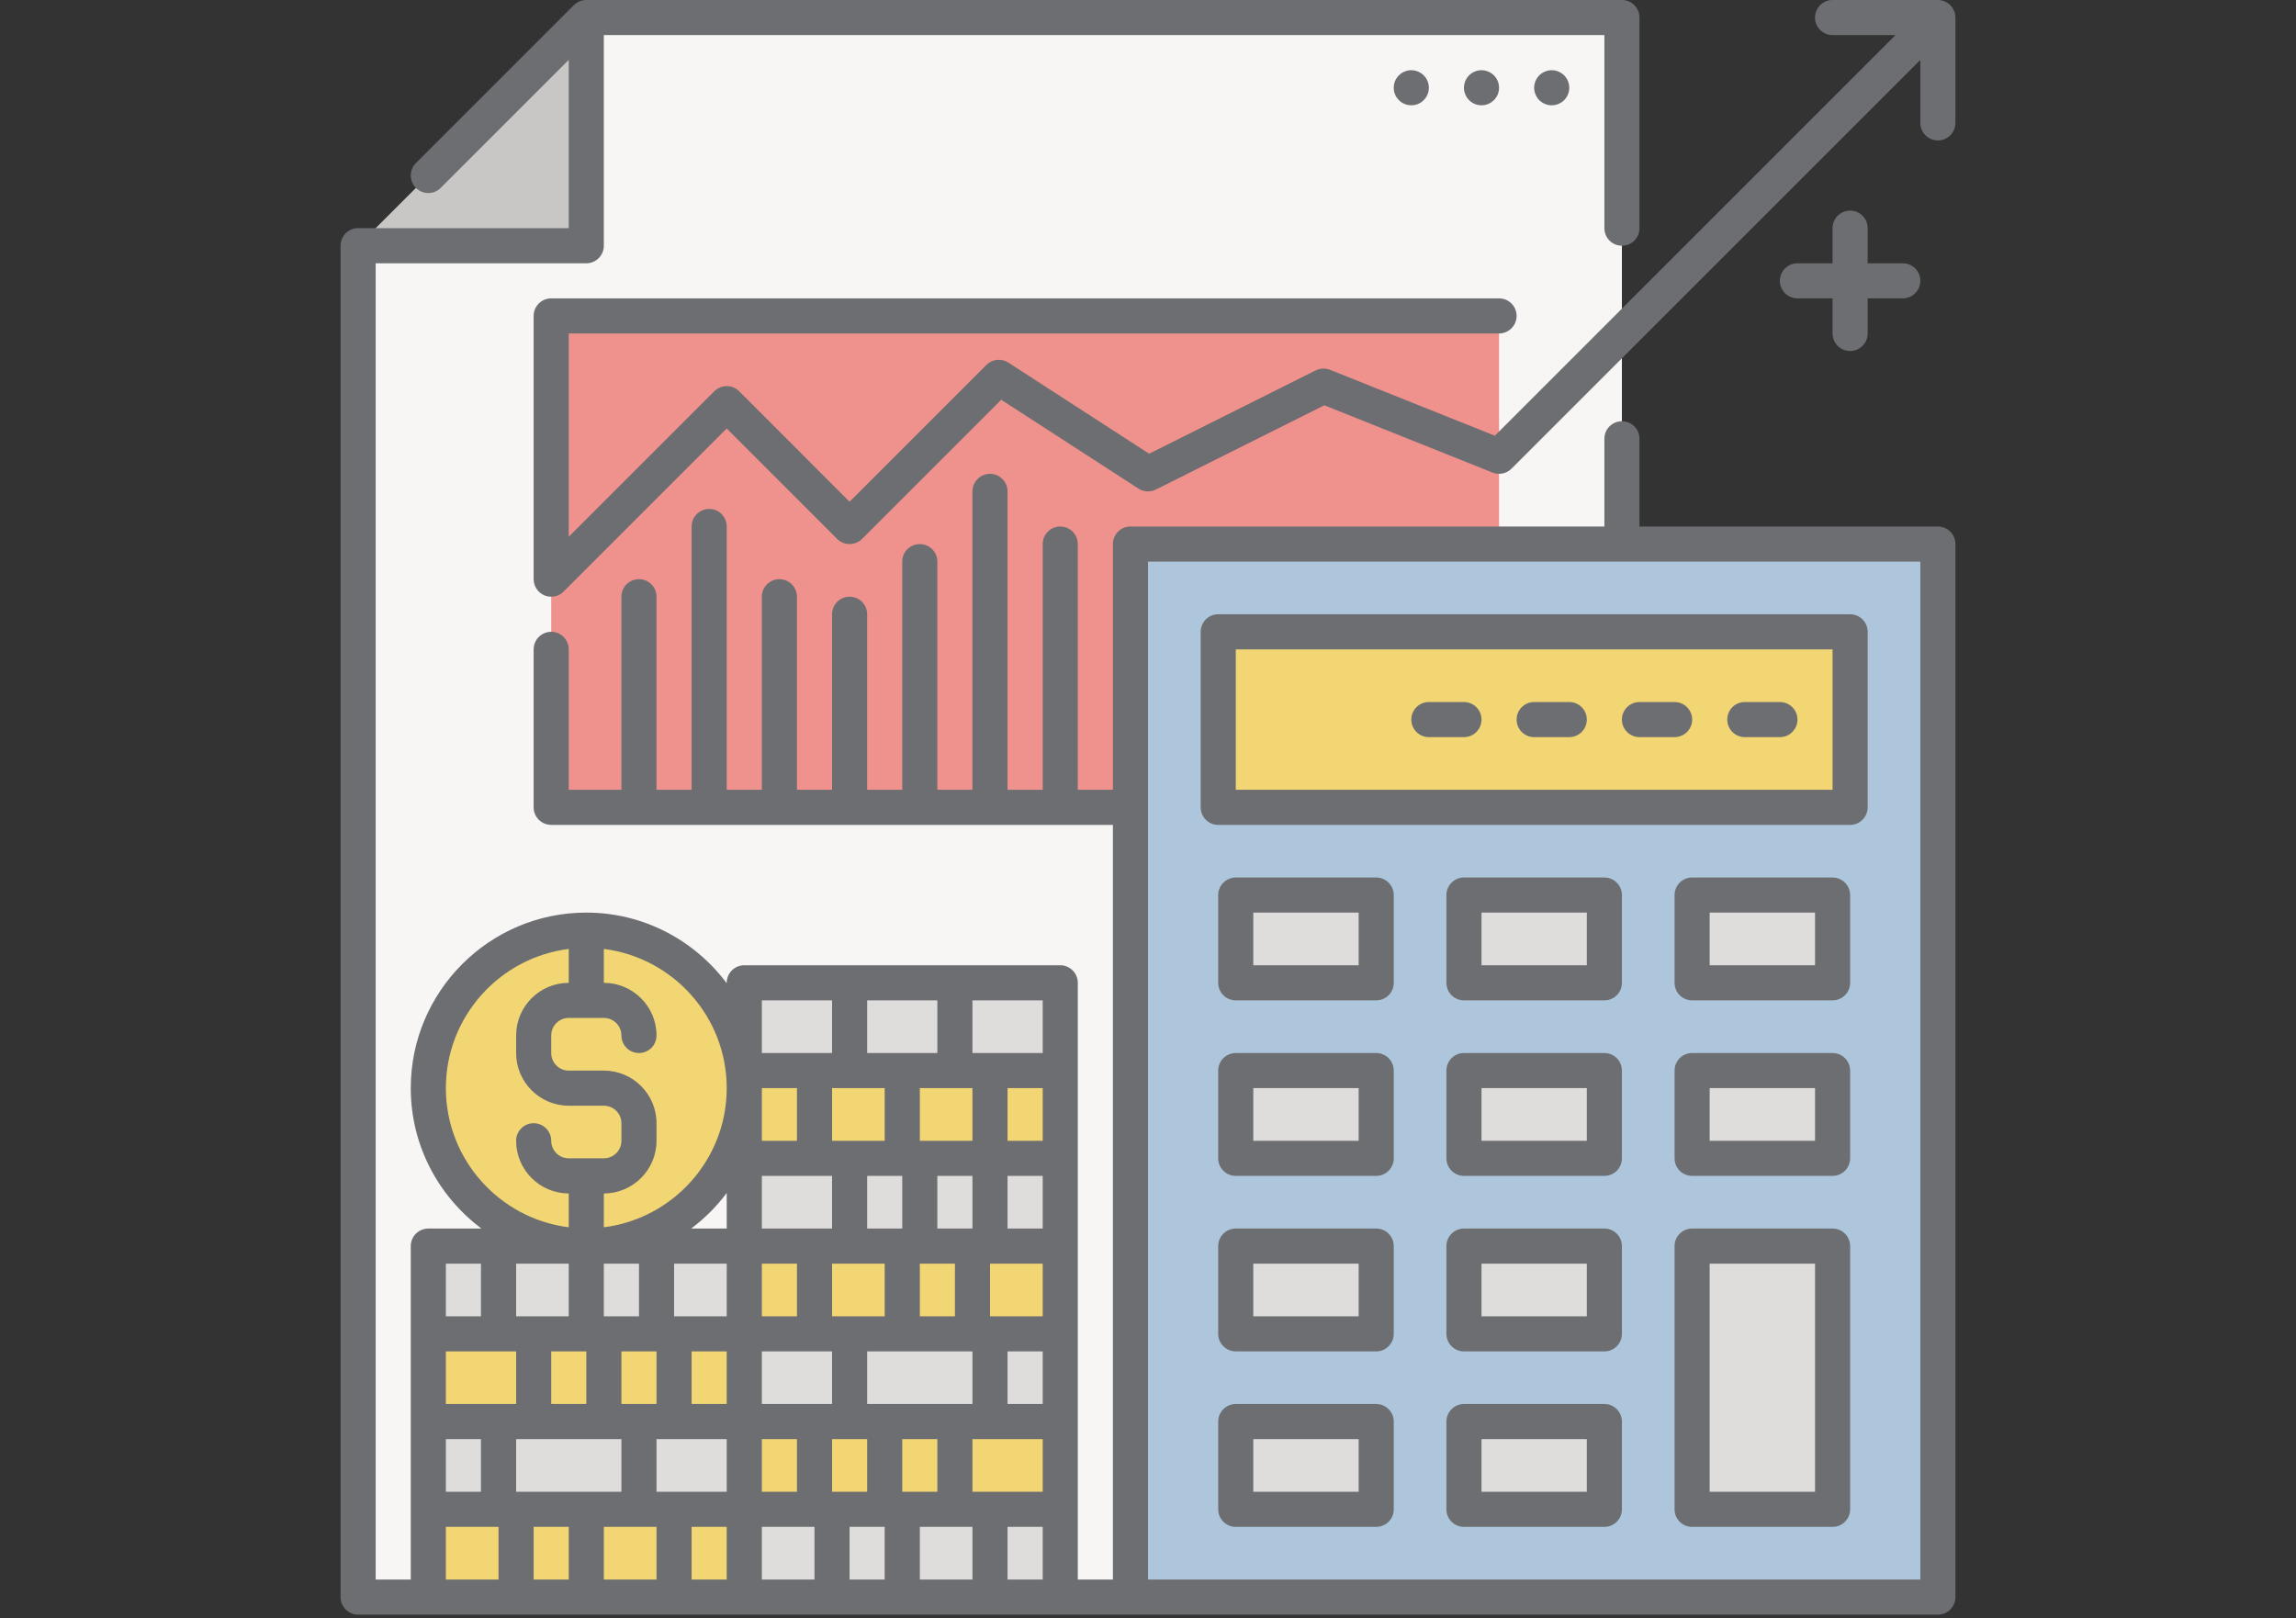
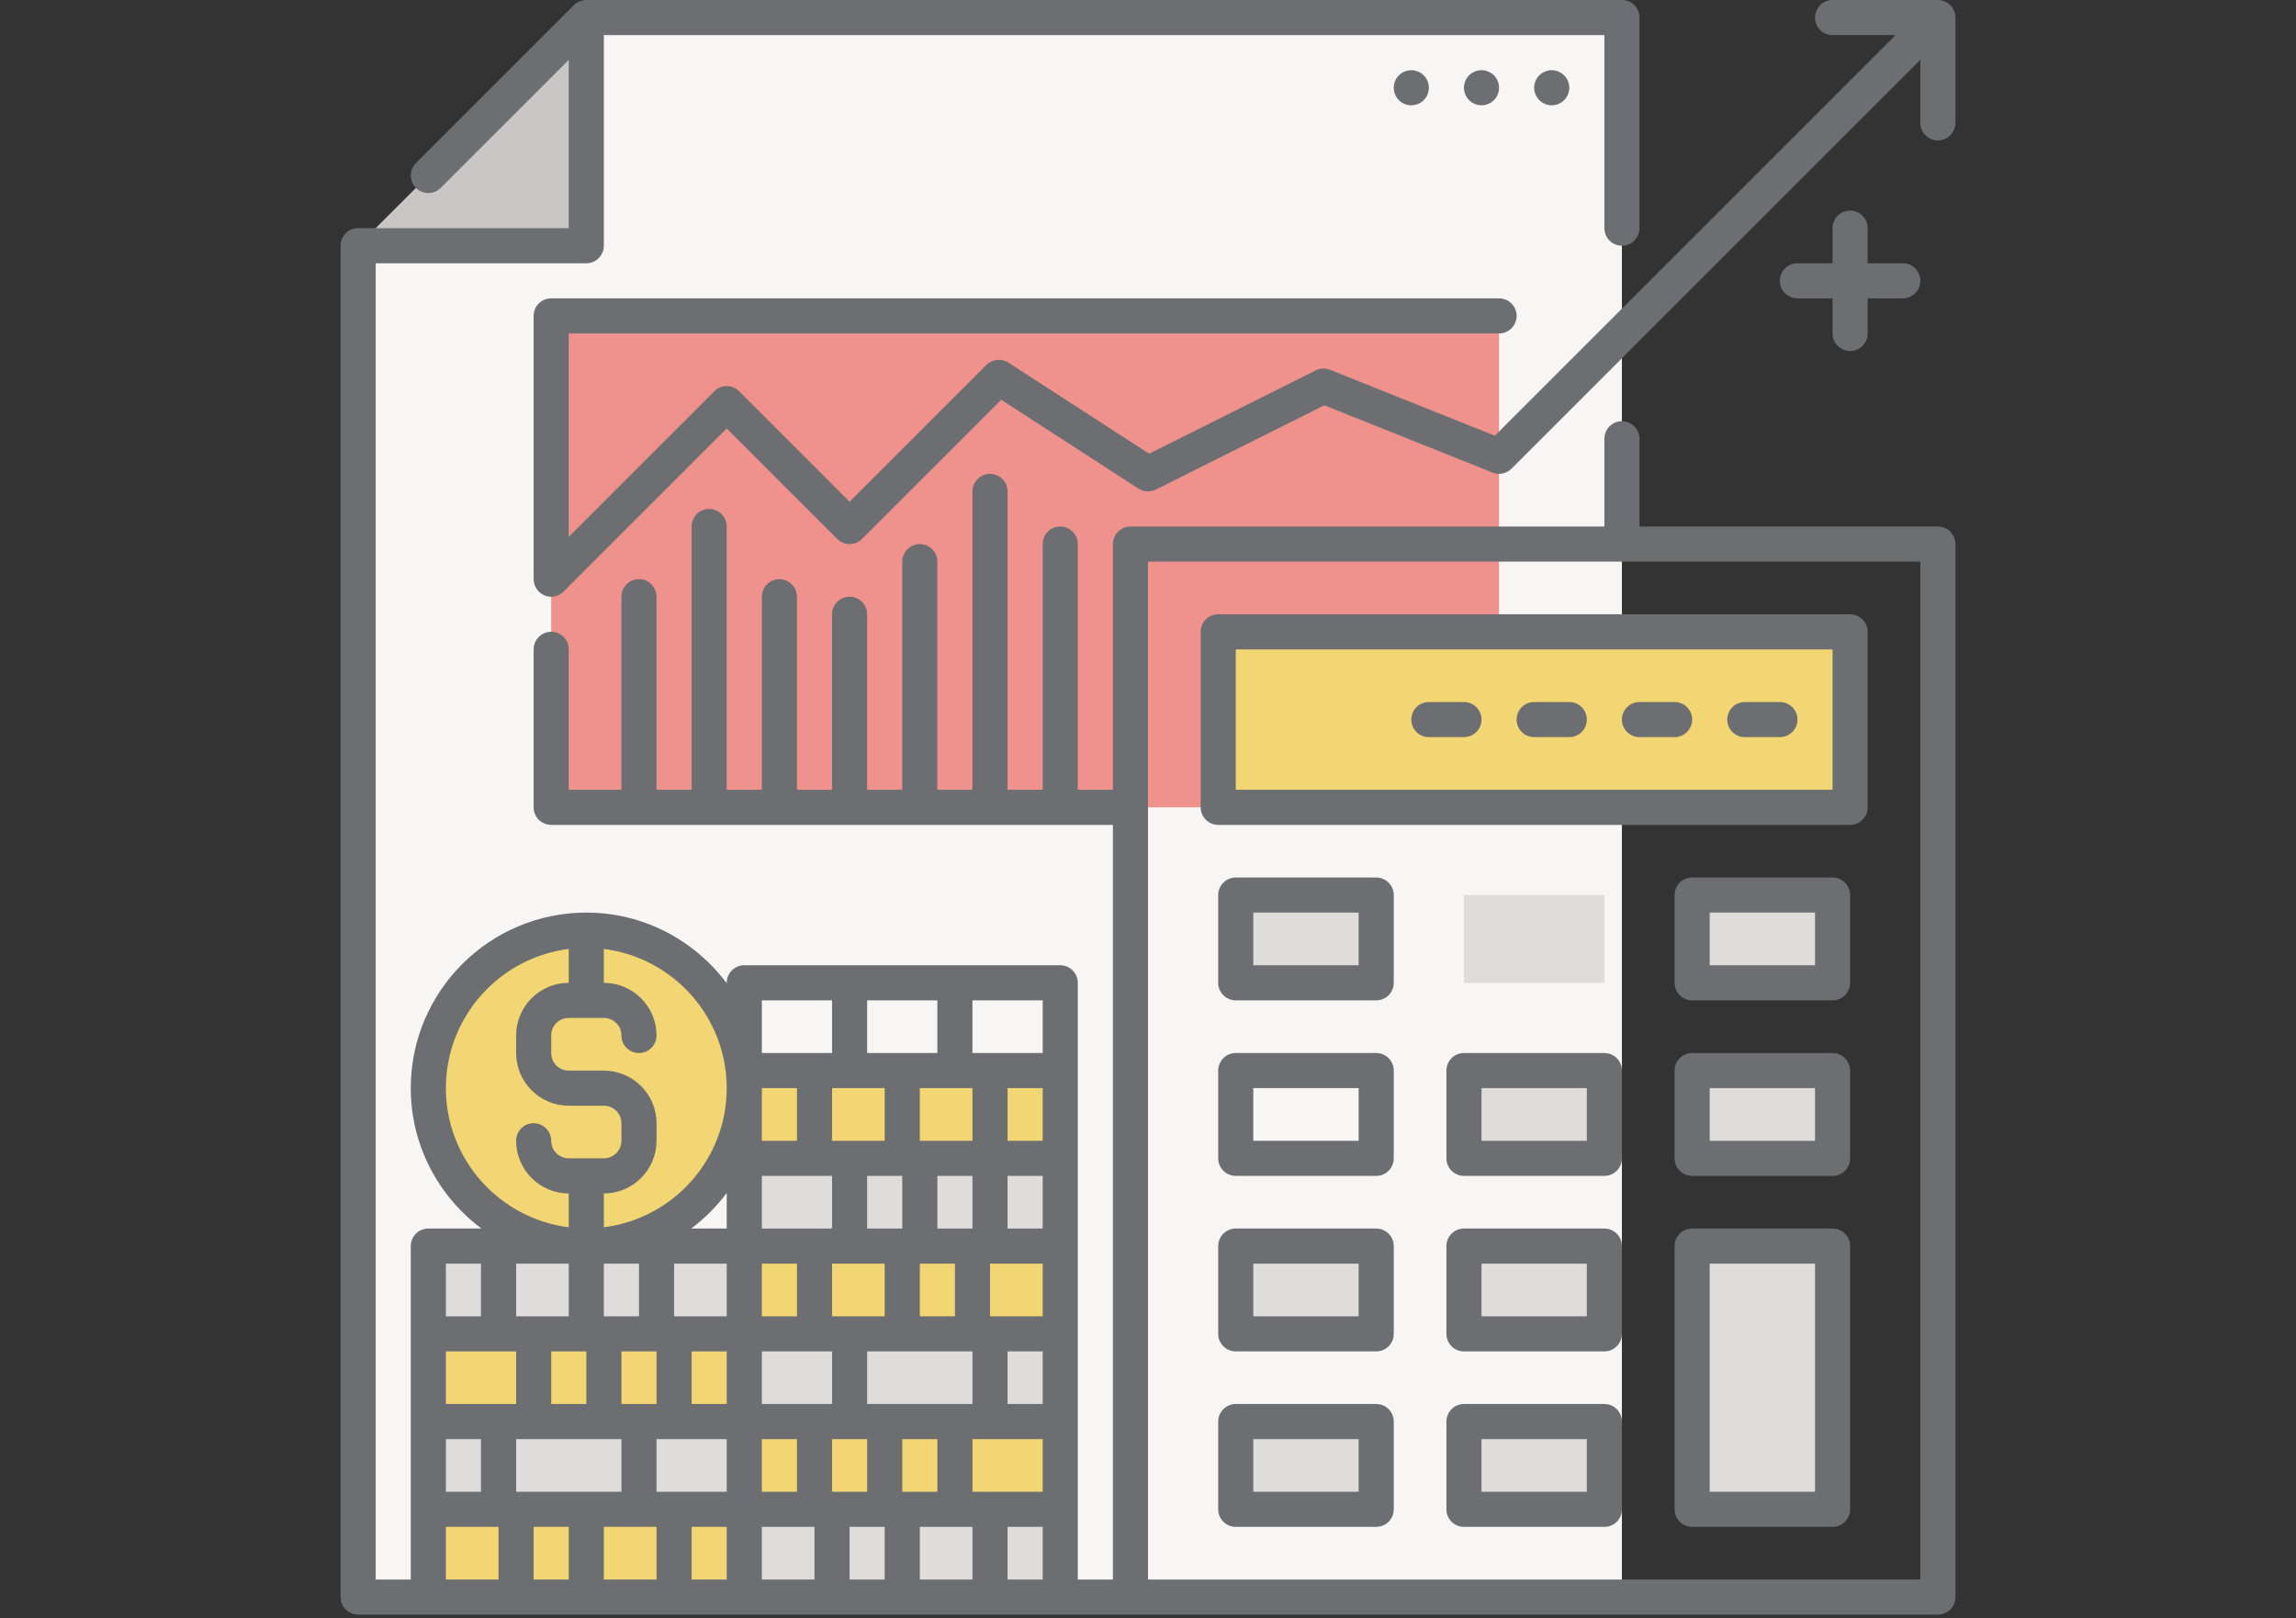
<svg xmlns="http://www.w3.org/2000/svg" width="150pt" height="105.75pt" viewBox="0 0 150 105.75" version="1.2">
  <rect x="0" y="0" width="150" height="105.75" fill="#333333" stroke="none" />
  <defs>
    <clipPath id="clip1">
      <path d="M 22.25 0 L 127.75 0 L 127.75 105.5 L 22.25 105.5 Z M 22.25 0 " />
    </clipPath>
    <clipPath id="clip2">
      <path d="M 34 0 L 127.75 0 L 127.75 39 L 34 39 Z M 34 0 " />
    </clipPath>
  </defs>
  <g id="surface1">
    <path style=" stroke:none;fill-rule:nonzero;fill:rgb(96.86%,96.469%,96.078%);fill-opacity:1;" d="M 105.961 1.148 L 38.305 1.148 L 38.305 16.055 L 23.395 16.055 L 23.395 104.355 L 105.961 104.355 Z M 105.961 1.148 " />
    <path style=" stroke:none;fill-rule:nonzero;fill:rgb(93.729%,57.249%,55.289%);fill-opacity:1;" d="M 36.012 20.641 L 97.934 20.641 L 97.934 52.75 L 36.012 52.75 Z M 36.012 20.641 " />
-     <path style=" stroke:none;fill-rule:nonzero;fill:rgb(67.839%,77.649%,85.88%);fill-opacity:1;" d="M 73.852 35.551 L 126.605 35.551 L 126.605 104.355 L 73.852 104.355 Z M 73.852 35.551 " />
    <path style=" stroke:none;fill-rule:nonzero;fill:rgb(94.899%,83.919%,45.49%);fill-opacity:1;" d="M 79.586 41.281 L 120.871 41.281 L 120.871 52.75 L 79.586 52.75 Z M 79.586 41.281 " />
    <path style=" stroke:none;fill-rule:nonzero;fill:rgb(87.45%,86.67%,86.269%);fill-opacity:1;" d="M 80.734 58.484 L 89.906 58.484 L 89.906 64.219 L 80.734 64.219 Z M 80.734 58.484 " />
    <path style=" stroke:none;fill-rule:nonzero;fill:rgb(87.45%,86.67%,86.269%);fill-opacity:1;" d="M 95.641 58.484 L 104.816 58.484 L 104.816 64.219 L 95.641 64.219 Z M 95.641 58.484 " />
    <path style=" stroke:none;fill-rule:nonzero;fill:rgb(87.45%,86.67%,86.269%);fill-opacity:1;" d="M 110.551 58.484 L 119.723 58.484 L 119.723 64.219 L 110.551 64.219 Z M 110.551 58.484 " />
-     <path style=" stroke:none;fill-rule:nonzero;fill:rgb(87.45%,86.67%,86.269%);fill-opacity:1;" d="M 80.734 69.953 L 89.906 69.953 L 89.906 75.684 L 80.734 75.684 Z M 80.734 69.953 " />
    <path style=" stroke:none;fill-rule:nonzero;fill:rgb(87.45%,86.67%,86.269%);fill-opacity:1;" d="M 95.641 69.953 L 104.816 69.953 L 104.816 75.684 L 95.641 75.684 Z M 95.641 69.953 " />
    <path style=" stroke:none;fill-rule:nonzero;fill:rgb(87.45%,86.67%,86.269%);fill-opacity:1;" d="M 110.551 69.953 L 119.723 69.953 L 119.723 75.684 L 110.551 75.684 Z M 110.551 69.953 " />
    <path style=" stroke:none;fill-rule:nonzero;fill:rgb(87.45%,86.67%,86.269%);fill-opacity:1;" d="M 80.734 81.418 L 89.906 81.418 L 89.906 87.152 L 80.734 87.152 Z M 80.734 81.418 " />
    <path style=" stroke:none;fill-rule:nonzero;fill:rgb(87.45%,86.67%,86.269%);fill-opacity:1;" d="M 95.641 81.418 L 104.816 81.418 L 104.816 87.152 L 95.641 87.152 Z M 95.641 81.418 " />
    <path style=" stroke:none;fill-rule:nonzero;fill:rgb(87.45%,86.67%,86.269%);fill-opacity:1;" d="M 80.734 92.887 L 89.906 92.887 L 89.906 98.621 L 80.734 98.621 Z M 80.734 92.887 " />
    <path style=" stroke:none;fill-rule:nonzero;fill:rgb(87.45%,86.67%,86.269%);fill-opacity:1;" d="M 95.641 92.887 L 104.816 92.887 L 104.816 98.621 L 95.641 98.621 Z M 95.641 92.887 " />
    <path style=" stroke:none;fill-rule:nonzero;fill:rgb(87.45%,86.67%,86.269%);fill-opacity:1;" d="M 110.551 81.418 L 119.723 81.418 L 119.723 98.621 L 110.551 98.621 Z M 110.551 81.418 " />
    <path style=" stroke:none;fill-rule:nonzero;fill:rgb(78.819%,78.04%,77.649%);fill-opacity:1;" d="M 38.305 1.148 L 23.395 16.055 L 38.305 16.055 Z M 38.305 1.148 " />
    <path style=" stroke:none;fill-rule:nonzero;fill:rgb(87.45%,86.67%,86.269%);fill-opacity:1;" d="M 48.625 98.621 L 69.266 98.621 L 69.266 104.355 L 48.625 104.355 Z M 48.625 98.621 " />
    <path style=" stroke:none;fill-rule:nonzero;fill:rgb(94.899%,83.919%,45.49%);fill-opacity:1;" d="M 48.625 92.887 L 69.266 92.887 L 69.266 98.621 L 48.625 98.621 Z M 48.625 92.887 " />
    <path style=" stroke:none;fill-rule:nonzero;fill:rgb(87.45%,86.67%,86.269%);fill-opacity:1;" d="M 48.625 87.152 L 69.266 87.152 L 69.266 92.887 L 48.625 92.887 Z M 48.625 87.152 " />
    <path style=" stroke:none;fill-rule:nonzero;fill:rgb(94.899%,83.919%,45.49%);fill-opacity:1;" d="M 48.625 81.418 L 69.266 81.418 L 69.266 87.152 L 48.625 87.152 Z M 48.625 81.418 " />
    <path style=" stroke:none;fill-rule:nonzero;fill:rgb(87.45%,86.67%,86.269%);fill-opacity:1;" d="M 48.625 75.684 L 69.266 75.684 L 69.266 81.418 L 48.625 81.418 Z M 48.625 75.684 " />
    <path style=" stroke:none;fill-rule:nonzero;fill:rgb(94.899%,83.919%,45.49%);fill-opacity:1;" d="M 48.625 69.953 L 69.266 69.953 L 69.266 75.684 L 48.625 75.684 Z M 48.625 69.953 " />
-     <path style=" stroke:none;fill-rule:nonzero;fill:rgb(87.45%,86.67%,86.269%);fill-opacity:1;" d="M 48.625 64.219 L 69.266 64.219 L 69.266 69.953 L 48.625 69.953 Z M 48.625 64.219 " />
    <path style=" stroke:none;fill-rule:nonzero;fill:rgb(87.45%,86.67%,86.269%);fill-opacity:1;" d="M 48.625 87.152 L 27.984 87.152 L 27.984 81.418 L 48.625 81.418 Z M 48.625 87.152 " />
    <path style=" stroke:none;fill-rule:nonzero;fill:rgb(94.899%,83.919%,45.49%);fill-opacity:1;" d="M 48.625 92.887 L 27.984 92.887 L 27.984 87.152 L 48.625 87.152 Z M 48.625 92.887 " />
    <path style=" stroke:none;fill-rule:nonzero;fill:rgb(87.45%,86.67%,86.269%);fill-opacity:1;" d="M 48.625 98.621 L 27.984 98.621 L 27.984 92.887 L 48.625 92.887 Z M 48.625 98.621 " />
    <path style=" stroke:none;fill-rule:nonzero;fill:rgb(94.899%,83.919%,45.49%);fill-opacity:1;" d="M 48.625 104.355 L 27.984 104.355 L 27.984 98.621 L 48.625 98.621 Z M 48.625 104.355 " />
    <path style=" stroke:none;fill-rule:nonzero;fill:rgb(94.899%,83.919%,45.49%);fill-opacity:1;" d="M 48.625 71.098 C 48.625 71.777 48.559 72.445 48.426 73.113 C 48.293 73.777 48.098 74.422 47.84 75.047 C 47.578 75.676 47.262 76.27 46.887 76.832 C 46.508 77.395 46.082 77.918 45.602 78.395 C 45.121 78.875 44.602 79.305 44.039 79.68 C 43.473 80.055 42.879 80.375 42.254 80.633 C 41.629 80.895 40.98 81.09 40.316 81.219 C 39.652 81.352 38.98 81.418 38.305 81.418 C 37.625 81.418 36.957 81.352 36.289 81.219 C 35.625 81.09 34.98 80.895 34.355 80.633 C 33.727 80.375 33.133 80.055 32.57 79.68 C 32.008 79.305 31.484 78.875 31.008 78.395 C 30.527 77.918 30.098 77.395 29.723 76.832 C 29.348 76.27 29.027 75.676 28.77 75.047 C 28.508 74.422 28.312 73.777 28.184 73.113 C 28.051 72.445 27.984 71.777 27.984 71.098 C 27.984 70.422 28.051 69.75 28.184 69.086 C 28.312 68.422 28.508 67.773 28.77 67.148 C 29.027 66.523 29.348 65.93 29.723 65.363 C 30.098 64.801 30.527 64.281 31.008 63.801 C 31.484 63.32 32.008 62.895 32.57 62.516 C 33.133 62.141 33.727 61.824 34.355 61.562 C 34.98 61.305 35.625 61.109 36.289 60.977 C 36.957 60.844 37.625 60.777 38.305 60.777 C 38.98 60.777 39.652 60.844 40.316 60.977 C 40.98 61.109 41.629 61.305 42.254 61.562 C 42.879 61.824 43.473 62.141 44.039 62.516 C 44.602 62.895 45.121 63.32 45.602 63.801 C 46.082 64.281 46.508 64.801 46.887 65.363 C 47.262 65.93 47.578 66.523 47.84 67.148 C 48.098 67.773 48.293 68.422 48.426 69.086 C 48.559 69.75 48.625 70.422 48.625 71.098 Z M 48.625 71.098 " />
    <g clip-path="url(#clip1)" clip-rule="nonzero">
      <path style=" stroke:none;fill-rule:nonzero;fill:rgb(42.749%,43.14%,44.31%);fill-opacity:1;" d="M 126.605 34.402 L 107.109 34.402 L 107.109 28.668 C 107.109 28.035 106.598 27.523 105.961 27.523 C 105.328 27.523 104.816 28.035 104.816 28.668 L 104.816 34.402 L 73.852 34.402 C 73.219 34.402 72.707 34.914 72.707 35.551 L 72.707 51.605 L 70.414 51.605 L 70.414 35.551 C 70.414 34.914 69.898 34.402 69.266 34.402 C 68.633 34.402 68.121 34.914 68.121 35.551 L 68.121 51.605 L 65.824 51.605 L 65.824 32.109 C 65.824 31.477 65.312 30.961 64.68 30.961 C 64.047 30.961 63.531 31.477 63.531 32.109 L 63.531 51.605 L 61.238 51.605 L 61.238 36.695 C 61.238 36.062 60.727 35.551 60.094 35.551 C 59.457 35.551 58.945 36.062 58.945 36.695 L 58.945 51.605 L 56.652 51.605 L 56.652 40.137 C 56.652 39.504 56.141 38.988 55.504 38.988 C 54.871 38.988 54.359 39.504 54.359 40.137 L 54.359 51.605 L 52.066 51.605 L 52.066 38.988 C 52.066 38.355 51.551 37.844 50.918 37.844 C 50.285 37.844 49.773 38.355 49.773 38.988 L 49.773 51.605 L 47.477 51.605 L 47.477 34.402 C 47.477 33.77 46.965 33.254 46.332 33.254 C 45.699 33.254 45.184 33.77 45.184 34.402 L 45.184 51.605 L 42.891 51.605 L 42.891 38.988 C 42.891 38.355 42.379 37.844 41.746 37.844 C 41.109 37.844 40.598 38.355 40.598 38.988 L 40.598 51.605 L 37.156 51.605 L 37.156 42.43 C 37.156 41.797 36.645 41.281 36.012 41.281 C 35.375 41.281 34.863 41.797 34.863 42.43 L 34.863 52.75 C 34.863 53.383 35.375 53.898 36.012 53.898 L 72.707 53.898 L 72.707 103.207 L 70.414 103.207 L 70.414 64.219 C 70.414 63.582 69.898 63.07 69.266 63.07 L 48.625 63.07 C 47.992 63.07 47.477 63.582 47.477 64.219 L 47.477 64.246 C 45.387 61.453 42.059 59.629 38.305 59.629 C 31.98 59.629 26.836 64.777 26.836 71.098 C 26.836 74.852 28.656 78.18 31.453 80.273 L 27.984 80.273 C 27.348 80.273 26.836 80.785 26.836 81.418 L 26.836 103.207 L 24.543 103.207 L 24.543 17.203 L 38.305 17.203 C 38.938 17.203 39.449 16.688 39.449 16.055 L 39.449 2.293 L 104.816 2.293 L 104.816 14.906 C 104.816 15.543 105.328 16.055 105.961 16.055 C 106.598 16.055 107.109 15.543 107.109 14.906 L 107.109 1.148 C 107.109 0.512 106.598 0 105.961 0 L 38.305 0 C 38.156 0 38.008 0.031 37.867 0.09 C 37.727 0.148 37.598 0.23 37.492 0.336 L 27.172 10.656 C 26.727 11.105 26.727 11.832 27.172 12.277 C 27.398 12.504 27.691 12.613 27.984 12.613 C 28.277 12.613 28.57 12.504 28.793 12.277 L 37.156 3.914 L 37.156 14.906 L 23.395 14.906 C 22.762 14.906 22.25 15.422 22.25 16.055 L 22.25 104.355 C 22.25 104.988 22.762 105.5 23.395 105.5 L 126.605 105.5 C 127.238 105.5 127.75 104.988 127.75 104.355 L 127.75 35.551 C 127.75 34.914 127.238 34.402 126.605 34.402 Z M 49.773 97.473 L 49.773 94.031 L 52.066 94.031 L 52.066 97.473 Z M 29.129 97.473 L 29.129 94.031 L 31.422 94.031 L 31.422 97.473 Z M 68.121 71.098 L 68.121 74.539 L 65.824 74.539 L 65.824 71.098 Z M 58.945 97.473 L 58.945 94.031 L 61.238 94.031 L 61.238 97.473 Z M 49.773 91.738 L 49.773 88.301 L 54.359 88.301 L 54.359 91.738 Z M 42.891 97.473 L 42.891 94.031 L 47.477 94.031 L 47.477 97.473 Z M 36.012 91.738 L 36.012 88.301 L 38.305 88.301 L 38.305 91.738 Z M 58.945 76.832 L 58.945 80.273 L 56.652 80.273 L 56.652 76.832 Z M 63.531 76.832 L 63.531 80.273 L 61.238 80.273 L 61.238 76.832 Z M 68.121 80.273 L 65.824 80.273 L 65.824 76.832 L 68.121 76.832 Z M 68.121 86.008 L 64.68 86.008 L 64.68 82.566 L 68.121 82.566 Z M 60.094 86.008 L 60.094 82.566 L 62.387 82.566 L 62.387 86.008 Z M 54.359 86.008 L 54.359 82.566 L 57.797 82.566 L 57.797 86.008 Z M 49.773 86.008 L 49.773 82.566 L 52.066 82.566 L 52.066 86.008 Z M 47.477 88.301 L 47.477 91.738 L 45.184 91.738 L 45.184 88.301 Z M 54.359 76.832 L 54.359 80.273 L 49.773 80.273 L 49.773 76.832 Z M 47.477 86.008 L 44.039 86.008 L 44.039 82.566 L 47.477 82.566 Z M 39.449 82.566 L 41.746 82.566 L 41.746 86.008 L 39.449 86.008 Z M 40.598 88.301 L 42.891 88.301 L 42.891 91.738 L 40.598 91.738 Z M 56.652 91.738 L 56.652 88.301 L 63.531 88.301 L 63.531 91.738 Z M 65.824 88.301 L 68.121 88.301 L 68.121 91.738 L 65.824 91.738 Z M 63.531 74.539 L 60.094 74.539 L 60.094 71.098 L 63.531 71.098 Z M 56.652 68.805 L 56.652 65.363 L 61.238 65.363 L 61.238 68.805 Z M 57.797 71.098 L 57.797 74.539 L 54.359 74.539 L 54.359 71.098 Z M 52.066 74.539 L 49.773 74.539 L 49.773 71.098 L 52.066 71.098 Z M 47.477 80.273 L 45.156 80.273 C 46.035 79.613 46.816 78.832 47.477 77.949 Z M 37.156 82.566 L 37.156 86.008 L 33.719 86.008 L 33.719 82.566 Z M 33.719 88.301 L 33.719 91.738 L 29.129 91.738 L 29.129 88.301 Z M 33.719 94.031 L 40.598 94.031 L 40.598 97.473 L 33.719 97.473 Z M 37.156 99.766 L 37.156 103.207 L 34.863 103.207 L 34.863 99.766 Z M 39.449 99.766 L 42.891 99.766 L 42.891 103.207 L 39.449 103.207 Z M 45.184 99.766 L 47.477 99.766 L 47.477 103.207 L 45.184 103.207 Z M 54.359 94.031 L 56.652 94.031 L 56.652 97.473 L 54.359 97.473 Z M 57.797 99.766 L 57.797 103.207 L 55.504 103.207 L 55.504 99.766 Z M 60.094 99.766 L 63.531 99.766 L 63.531 103.207 L 60.094 103.207 Z M 63.531 97.473 L 63.531 94.031 L 68.121 94.031 L 68.121 97.473 Z M 68.121 68.805 L 63.531 68.805 L 63.531 65.363 L 68.121 65.363 Z M 49.773 65.363 L 54.359 65.363 L 54.359 68.805 L 49.773 68.805 Z M 47.477 71.098 C 47.477 75.766 43.969 79.625 39.449 80.191 L 39.449 77.98 C 41.348 77.98 42.891 76.434 42.891 74.539 L 42.891 73.391 C 42.891 71.496 41.348 69.953 39.449 69.953 L 37.156 69.953 C 36.523 69.953 36.012 69.438 36.012 68.805 L 36.012 67.656 C 36.012 67.023 36.523 66.512 37.156 66.512 L 39.449 66.512 C 40.082 66.512 40.598 67.023 40.598 67.656 C 40.598 68.293 41.109 68.805 41.746 68.805 C 42.379 68.805 42.891 68.293 42.891 67.656 C 42.891 65.762 41.348 64.219 39.449 64.219 L 39.449 62.004 C 43.969 62.57 47.477 66.43 47.477 71.098 Z M 29.129 71.098 C 29.129 66.43 32.641 62.57 37.156 62.004 L 37.156 64.219 C 35.262 64.219 33.719 65.762 33.719 67.656 L 33.719 68.805 C 33.719 70.703 35.262 72.246 37.156 72.246 L 39.449 72.246 C 40.082 72.246 40.598 72.758 40.598 73.391 L 40.598 74.539 C 40.598 75.172 40.082 75.684 39.449 75.684 L 37.156 75.684 C 36.523 75.684 36.012 75.172 36.012 74.539 C 36.012 73.906 35.496 73.391 34.863 73.391 C 34.23 73.391 33.719 73.906 33.719 74.539 C 33.719 76.434 35.262 77.98 37.156 77.98 L 37.156 80.191 C 32.641 79.625 29.129 75.766 29.129 71.098 Z M 29.129 82.566 L 31.422 82.566 L 31.422 86.008 L 29.129 86.008 Z M 29.129 99.766 L 32.57 99.766 L 32.57 103.207 L 29.129 103.207 Z M 49.773 99.766 L 53.211 99.766 L 53.211 103.207 L 49.773 103.207 Z M 65.824 103.207 L 65.824 99.766 L 68.121 99.766 L 68.121 103.207 Z M 125.457 103.207 L 75 103.207 L 75 36.695 L 125.457 36.695 Z M 125.457 103.207 " />
    </g>
    <path style=" stroke:none;fill-rule:nonzero;fill:rgb(42.749%,43.14%,44.31%);fill-opacity:1;" d="M 78.441 41.281 L 78.441 52.75 C 78.441 53.383 78.953 53.898 79.586 53.898 L 120.871 53.898 C 121.504 53.898 122.016 53.383 122.016 52.75 L 122.016 41.281 C 122.016 40.648 121.504 40.137 120.871 40.137 L 79.586 40.137 C 78.953 40.137 78.441 40.648 78.441 41.281 Z M 80.734 42.43 L 119.723 42.43 L 119.723 51.605 L 80.734 51.605 Z M 80.734 42.43 " />
    <path style=" stroke:none;fill-rule:nonzero;fill:rgb(42.749%,43.14%,44.31%);fill-opacity:1;" d="M 89.906 57.336 L 80.734 57.336 C 80.102 57.336 79.586 57.852 79.586 58.484 L 79.586 64.219 C 79.586 64.852 80.102 65.363 80.734 65.363 L 89.906 65.363 C 90.543 65.363 91.055 64.852 91.055 64.219 L 91.055 58.484 C 91.055 57.852 90.543 57.336 89.906 57.336 Z M 88.762 63.07 L 81.879 63.07 L 81.879 59.629 L 88.762 59.629 Z M 88.762 63.07 " />
-     <path style=" stroke:none;fill-rule:nonzero;fill:rgb(42.749%,43.14%,44.31%);fill-opacity:1;" d="M 104.816 57.336 L 95.641 57.336 C 95.008 57.336 94.496 57.852 94.496 58.484 L 94.496 64.219 C 94.496 64.852 95.008 65.363 95.641 65.363 L 104.816 65.363 C 105.449 65.363 105.961 64.852 105.961 64.219 L 105.961 58.484 C 105.961 57.852 105.449 57.336 104.816 57.336 Z M 103.668 63.07 L 96.789 63.07 L 96.789 59.629 L 103.668 59.629 Z M 103.668 63.07 " />
    <path style=" stroke:none;fill-rule:nonzero;fill:rgb(42.749%,43.14%,44.31%);fill-opacity:1;" d="M 119.723 57.336 L 110.551 57.336 C 109.914 57.336 109.402 57.852 109.402 58.484 L 109.402 64.219 C 109.402 64.852 109.914 65.363 110.551 65.363 L 119.723 65.363 C 120.355 65.363 120.871 64.852 120.871 64.219 L 120.871 58.484 C 120.871 57.852 120.355 57.336 119.723 57.336 Z M 118.578 63.07 L 111.695 63.07 L 111.695 59.629 L 118.578 59.629 Z M 118.578 63.07 " />
    <path style=" stroke:none;fill-rule:nonzero;fill:rgb(42.749%,43.14%,44.31%);fill-opacity:1;" d="M 89.906 68.805 L 80.734 68.805 C 80.102 68.805 79.586 69.316 79.586 69.953 L 79.586 75.684 C 79.586 76.32 80.102 76.832 80.734 76.832 L 89.906 76.832 C 90.543 76.832 91.055 76.32 91.055 75.684 L 91.055 69.953 C 91.055 69.316 90.543 68.805 89.906 68.805 Z M 88.762 74.539 L 81.879 74.539 L 81.879 71.098 L 88.762 71.098 Z M 88.762 74.539 " />
    <path style=" stroke:none;fill-rule:nonzero;fill:rgb(42.749%,43.14%,44.31%);fill-opacity:1;" d="M 104.816 68.805 L 95.641 68.805 C 95.008 68.805 94.496 69.316 94.496 69.953 L 94.496 75.684 C 94.496 76.32 95.008 76.832 95.641 76.832 L 104.816 76.832 C 105.449 76.832 105.961 76.32 105.961 75.684 L 105.961 69.953 C 105.961 69.316 105.449 68.805 104.816 68.805 Z M 103.668 74.539 L 96.789 74.539 L 96.789 71.098 L 103.668 71.098 Z M 103.668 74.539 " />
    <path style=" stroke:none;fill-rule:nonzero;fill:rgb(42.749%,43.14%,44.31%);fill-opacity:1;" d="M 119.723 68.805 L 110.551 68.805 C 109.914 68.805 109.402 69.316 109.402 69.953 L 109.402 75.684 C 109.402 76.32 109.914 76.832 110.551 76.832 L 119.723 76.832 C 120.355 76.832 120.871 76.32 120.871 75.684 L 120.871 69.953 C 120.871 69.316 120.355 68.805 119.723 68.805 Z M 118.578 74.539 L 111.695 74.539 L 111.695 71.098 L 118.578 71.098 Z M 118.578 74.539 " />
    <path style=" stroke:none;fill-rule:nonzero;fill:rgb(42.749%,43.14%,44.31%);fill-opacity:1;" d="M 89.906 80.273 L 80.734 80.273 C 80.102 80.273 79.586 80.785 79.586 81.418 L 79.586 87.152 C 79.586 87.785 80.102 88.301 80.734 88.301 L 89.906 88.301 C 90.543 88.301 91.055 87.785 91.055 87.152 L 91.055 81.418 C 91.055 80.785 90.543 80.273 89.906 80.273 Z M 88.762 86.008 L 81.879 86.008 L 81.879 82.566 L 88.762 82.566 Z M 88.762 86.008 " />
    <path style=" stroke:none;fill-rule:nonzero;fill:rgb(42.749%,43.14%,44.31%);fill-opacity:1;" d="M 104.816 80.273 L 95.641 80.273 C 95.008 80.273 94.496 80.785 94.496 81.418 L 94.496 87.152 C 94.496 87.785 95.008 88.301 95.641 88.301 L 104.816 88.301 C 105.449 88.301 105.961 87.785 105.961 87.152 L 105.961 81.418 C 105.961 80.785 105.449 80.273 104.816 80.273 Z M 103.668 86.008 L 96.789 86.008 L 96.789 82.566 L 103.668 82.566 Z M 103.668 86.008 " />
    <path style=" stroke:none;fill-rule:nonzero;fill:rgb(42.749%,43.14%,44.31%);fill-opacity:1;" d="M 89.906 91.738 L 80.734 91.738 C 80.102 91.738 79.586 92.254 79.586 92.887 L 79.586 98.621 C 79.586 99.254 80.102 99.766 80.734 99.766 L 89.906 99.766 C 90.543 99.766 91.055 99.254 91.055 98.621 L 91.055 92.887 C 91.055 92.254 90.543 91.738 89.906 91.738 Z M 88.762 97.473 L 81.879 97.473 L 81.879 94.031 L 88.762 94.031 Z M 88.762 97.473 " />
    <path style=" stroke:none;fill-rule:nonzero;fill:rgb(42.749%,43.14%,44.31%);fill-opacity:1;" d="M 104.816 91.738 L 95.641 91.738 C 95.008 91.738 94.496 92.254 94.496 92.887 L 94.496 98.621 C 94.496 99.254 95.008 99.766 95.641 99.766 L 104.816 99.766 C 105.449 99.766 105.961 99.254 105.961 98.621 L 105.961 92.887 C 105.961 92.254 105.449 91.738 104.816 91.738 Z M 103.668 97.473 L 96.789 97.473 L 96.789 94.031 L 103.668 94.031 Z M 103.668 97.473 " />
    <path style=" stroke:none;fill-rule:nonzero;fill:rgb(42.749%,43.14%,44.31%);fill-opacity:1;" d="M 119.723 80.273 L 110.551 80.273 C 109.914 80.273 109.402 80.785 109.402 81.418 L 109.402 98.621 C 109.402 99.254 109.914 99.766 110.551 99.766 L 119.723 99.766 C 120.355 99.766 120.871 99.254 120.871 98.621 L 120.871 81.418 C 120.871 80.785 120.355 80.273 119.723 80.273 Z M 118.578 97.473 L 111.695 97.473 L 111.695 82.566 L 118.578 82.566 Z M 118.578 97.473 " />
    <path style=" stroke:none;fill-rule:nonzero;fill:rgb(42.749%,43.14%,44.31%);fill-opacity:1;" d="M 102.523 5.734 C 102.523 5.887 102.492 6.031 102.434 6.172 C 102.375 6.312 102.293 6.438 102.188 6.543 C 102.078 6.652 101.953 6.734 101.812 6.793 C 101.672 6.852 101.527 6.879 101.375 6.879 C 101.223 6.879 101.078 6.852 100.938 6.793 C 100.797 6.734 100.672 6.652 100.562 6.543 C 100.457 6.438 100.375 6.312 100.316 6.172 C 100.258 6.031 100.227 5.887 100.227 5.734 C 100.227 5.582 100.258 5.434 100.316 5.293 C 100.375 5.156 100.457 5.031 100.562 4.922 C 100.672 4.816 100.797 4.734 100.938 4.676 C 101.078 4.617 101.223 4.586 101.375 4.586 C 101.527 4.586 101.672 4.617 101.812 4.676 C 101.953 4.734 102.078 4.816 102.188 4.922 C 102.293 5.031 102.375 5.156 102.434 5.293 C 102.492 5.434 102.523 5.582 102.523 5.734 Z M 102.523 5.734 " />
    <path style=" stroke:none;fill-rule:nonzero;fill:rgb(42.749%,43.14%,44.31%);fill-opacity:1;" d="M 97.934 5.734 C 97.934 5.887 97.906 6.031 97.848 6.172 C 97.789 6.312 97.707 6.438 97.598 6.543 C 97.492 6.652 97.367 6.734 97.227 6.793 C 97.086 6.852 96.941 6.879 96.789 6.879 C 96.637 6.879 96.488 6.852 96.348 6.793 C 96.207 6.734 96.086 6.652 95.977 6.543 C 95.871 6.438 95.785 6.312 95.73 6.172 C 95.672 6.031 95.641 5.887 95.641 5.734 C 95.641 5.582 95.672 5.434 95.73 5.293 C 95.785 5.156 95.871 5.031 95.977 4.922 C 96.086 4.816 96.207 4.734 96.348 4.676 C 96.488 4.617 96.637 4.586 96.789 4.586 C 96.941 4.586 97.086 4.617 97.227 4.676 C 97.367 4.734 97.492 4.816 97.598 4.922 C 97.707 5.031 97.789 5.156 97.848 5.293 C 97.906 5.434 97.934 5.582 97.934 5.734 Z M 97.934 5.734 " />
    <path style=" stroke:none;fill-rule:nonzero;fill:rgb(42.749%,43.14%,44.31%);fill-opacity:1;" d="M 93.348 5.734 C 93.348 5.887 93.32 6.031 93.262 6.172 C 93.203 6.312 93.121 6.438 93.012 6.543 C 92.906 6.652 92.781 6.734 92.641 6.793 C 92.5 6.852 92.352 6.879 92.203 6.879 C 92.051 6.879 91.902 6.852 91.762 6.793 C 91.621 6.734 91.496 6.652 91.391 6.543 C 91.281 6.438 91.199 6.312 91.141 6.172 C 91.082 6.031 91.055 5.887 91.055 5.734 C 91.055 5.582 91.082 5.434 91.141 5.293 C 91.199 5.156 91.281 5.031 91.391 4.922 C 91.496 4.816 91.621 4.734 91.762 4.676 C 91.902 4.617 92.051 4.586 92.203 4.586 C 92.352 4.586 92.5 4.617 92.641 4.676 C 92.781 4.734 92.906 4.816 93.012 4.922 C 93.121 5.031 93.203 5.156 93.262 5.293 C 93.32 5.434 93.348 5.582 93.348 5.734 Z M 93.348 5.734 " />
    <g clip-path="url(#clip2)" clip-rule="nonzero">
      <path style=" stroke:none;fill-rule:nonzero;fill:rgb(42.749%,43.14%,44.31%);fill-opacity:1;" d="M 127.043 0.09 C 126.902 0.031 126.754 0 126.605 0 L 119.723 0 C 119.09 0 118.578 0.512 118.578 1.148 C 118.578 1.781 119.09 2.293 119.723 2.293 L 123.836 2.293 L 97.66 28.469 L 86.895 24.164 C 86.59 24.043 86.25 24.055 85.953 24.203 L 75.074 29.645 L 65.875 23.691 C 65.422 23.398 64.824 23.461 64.441 23.844 L 55.504 32.781 L 48.289 25.562 C 47.84 25.117 47.117 25.117 46.668 25.562 L 37.156 35.074 L 37.156 21.789 L 97.934 21.789 C 98.57 21.789 99.082 21.273 99.082 20.641 C 99.082 20.008 98.57 19.496 97.934 19.496 L 36.012 19.496 C 35.375 19.496 34.863 20.008 34.863 20.641 L 34.863 37.844 C 34.863 38.305 35.145 38.727 35.57 38.902 C 35.715 38.961 35.863 38.988 36.012 38.988 C 36.309 38.988 36.602 38.871 36.82 38.652 L 47.477 27.996 L 54.695 35.215 C 55.141 35.66 55.867 35.66 56.316 35.215 L 65.41 26.121 L 74.379 31.926 C 74.715 32.145 75.148 32.168 75.512 31.988 L 86.52 26.484 L 97.508 30.879 C 97.934 31.047 98.422 30.949 98.746 30.625 L 125.457 3.914 L 125.457 8.027 C 125.457 8.66 125.969 9.176 126.605 9.176 C 127.238 9.176 127.75 8.66 127.75 8.027 L 127.75 1.148 C 127.75 0.996 127.719 0.848 127.66 0.707 C 127.547 0.43 127.324 0.203 127.043 0.09 Z M 127.043 0.09 " />
    </g>
    <path style=" stroke:none;fill-rule:nonzero;fill:rgb(42.749%,43.14%,44.31%);fill-opacity:1;" d="M 116.281 45.871 L 113.988 45.871 C 113.355 45.871 112.844 46.383 112.844 47.016 C 112.844 47.652 113.355 48.164 113.988 48.164 L 116.281 48.164 C 116.918 48.164 117.43 47.652 117.43 47.016 C 117.43 46.383 116.918 45.871 116.281 45.871 Z M 116.281 45.871 " />
    <path style=" stroke:none;fill-rule:nonzero;fill:rgb(42.749%,43.14%,44.31%);fill-opacity:1;" d="M 109.402 45.871 L 107.109 45.871 C 106.477 45.871 105.961 46.383 105.961 47.016 C 105.961 47.652 106.477 48.164 107.109 48.164 L 109.402 48.164 C 110.035 48.164 110.551 47.652 110.551 47.016 C 110.551 46.383 110.035 45.871 109.402 45.871 Z M 109.402 45.871 " />
    <path style=" stroke:none;fill-rule:nonzero;fill:rgb(42.749%,43.14%,44.31%);fill-opacity:1;" d="M 102.523 45.871 L 100.227 45.871 C 99.594 45.871 99.082 46.383 99.082 47.016 C 99.082 47.652 99.594 48.164 100.227 48.164 L 102.523 48.164 C 103.156 48.164 103.668 47.652 103.668 47.016 C 103.668 46.383 103.156 45.871 102.523 45.871 Z M 102.523 45.871 " />
    <path style=" stroke:none;fill-rule:nonzero;fill:rgb(42.749%,43.14%,44.31%);fill-opacity:1;" d="M 95.641 45.871 L 93.348 45.871 C 92.715 45.871 92.203 46.383 92.203 47.016 C 92.203 47.652 92.715 48.164 93.348 48.164 L 95.641 48.164 C 96.273 48.164 96.789 47.652 96.789 47.016 C 96.789 46.383 96.273 45.871 95.641 45.871 Z M 95.641 45.871 " />
    <path style=" stroke:none;fill-rule:nonzero;fill:rgb(42.749%,43.14%,44.31%);fill-opacity:1;" d="M 120.871 13.762 C 120.234 13.762 119.723 14.273 119.723 14.906 L 119.723 17.203 L 117.43 17.203 C 116.797 17.203 116.281 17.715 116.281 18.348 C 116.281 18.98 116.797 19.496 117.43 19.496 L 119.723 19.496 L 119.723 21.789 C 119.723 22.422 120.234 22.934 120.871 22.934 C 121.504 22.934 122.016 22.422 122.016 21.789 L 122.016 19.496 L 124.309 19.496 C 124.945 19.496 125.457 18.98 125.457 18.348 C 125.457 17.715 124.945 17.203 124.309 17.203 L 122.016 17.203 L 122.016 14.906 C 122.016 14.273 121.504 13.762 120.871 13.762 Z M 120.871 13.762 " />
  </g>
</svg>